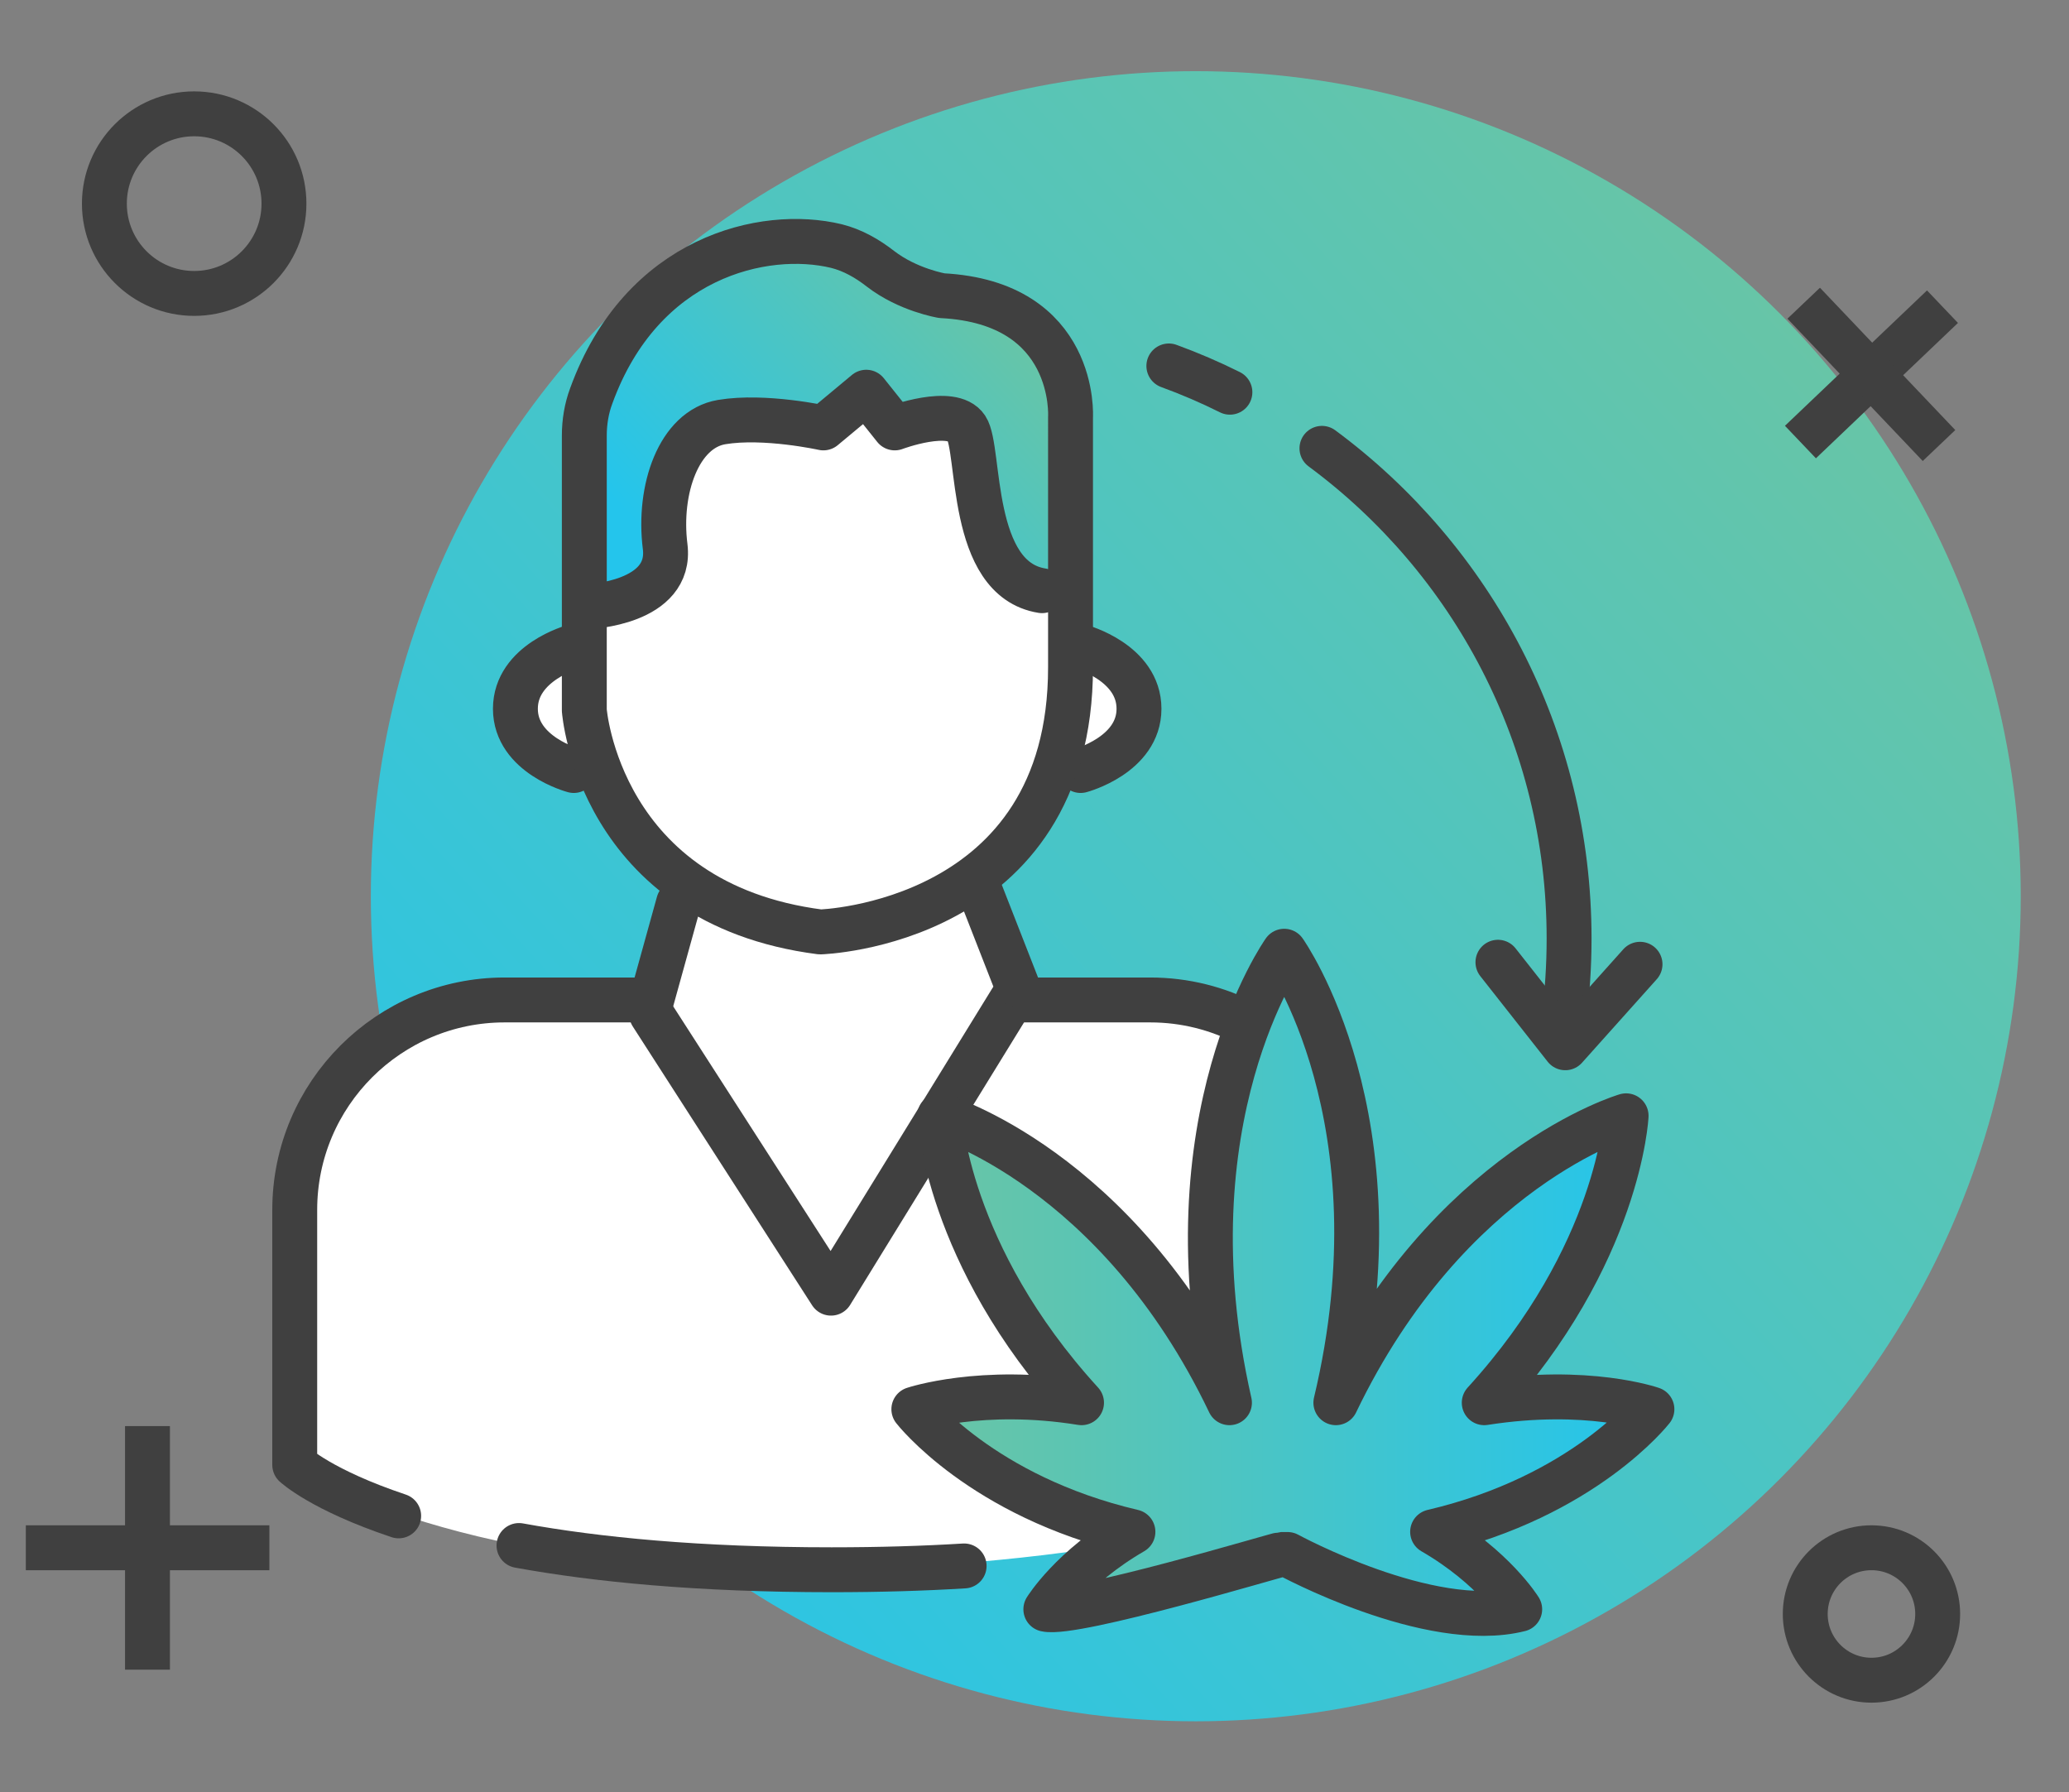
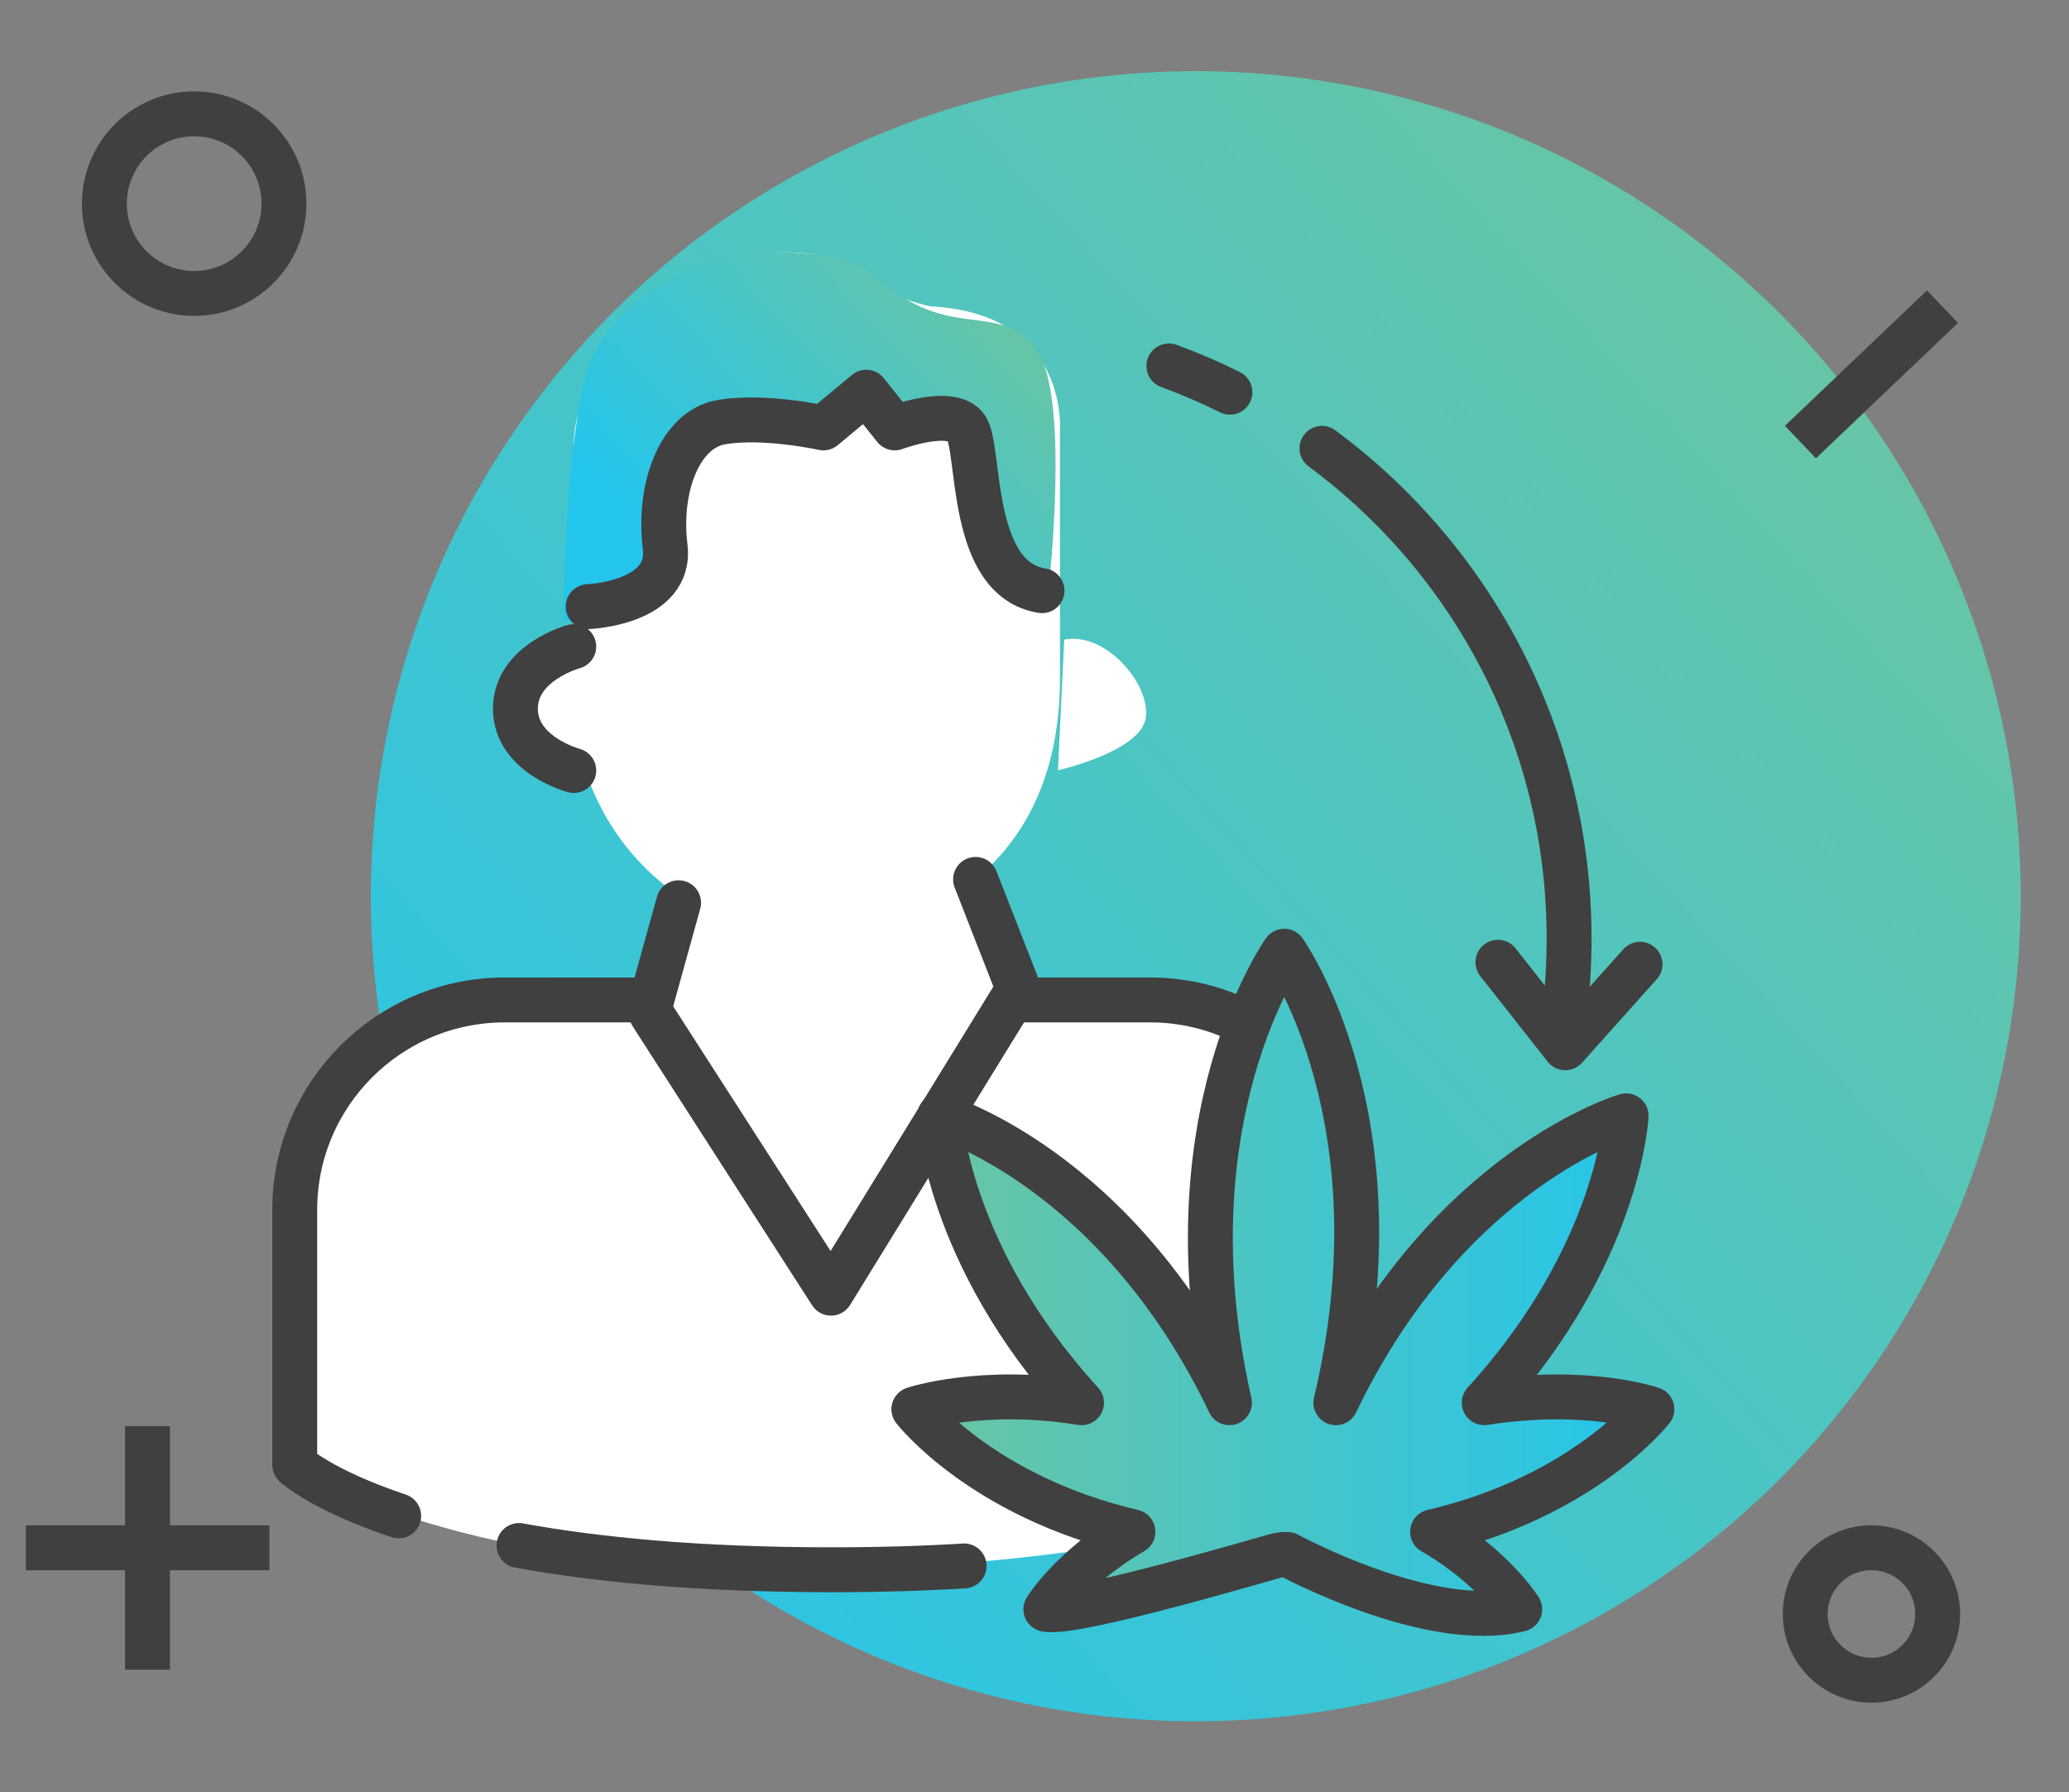
<svg xmlns="http://www.w3.org/2000/svg" version="1.1" id="Layer_1" x="0px" y="0px" viewBox="0 0 92.17 79.83" style="enable-background:new 0 0 92.17 79.83;" xml:space="preserve">
  <rect x="0" y="0" width="92.17" height="79.83" fill="#808080" stroke="none" />
  <style type="text/css">
	.st0{fill:url(#SVGID_1_);}
	.st1{fill:none;stroke:#404040;stroke-width:2;stroke-linecap:square;stroke-linejoin:bevel;stroke-miterlimit:10;}
	.st2{fill:#FFFFFF;}
	.st3{fill:none;stroke:#404040;stroke-width:2;stroke-linecap:round;stroke-linejoin:round;stroke-miterlimit:10;}
	.st4{fill:url(#SVGID_2_);}
	.st5{fill:url(#SVGID_3_);}
</style>
  <g>
    <linearGradient id="SVGID_1_" gradientUnits="userSpaceOnUse" x1="84.323" y1="11.799" x2="17.323" y2="72.466">
      <stop offset="0" style="stop-color:#6BC5A3" />
      <stop offset="1" style="stop-color:#24C5EC" />
    </linearGradient>
    <circle class="st0" cx="53.27" cy="39.92" r="36.75" />
    <circle class="st1" cx="8.65" cy="9.07" r="4" />
    <circle class="st1" cx="83.37" cy="71.89" r="2.95" />
    <g>
      <line class="st1" x1="2.15" y1="68.94" x2="11" y2="68.94" />
      <line class="st1" x1="6.57" y1="64.52" x2="6.57" y2="73.37" />
    </g>
    <g>
      <line class="st1" x1="80.93" y1="19" x2="85.81" y2="14.35" />
-       <line class="st1" x1="81.04" y1="14.23" x2="85.69" y2="19.12" />
    </g>
    <g>
      <g>
        <path class="st2" d="M25.8,28.8c0,0-2.94,0.73-2.68,2.95s3.08,2.76,3.08,2.76L25.8,28.8z" />
        <path class="st2" d="M47.41,28.49l-0.28,5.82c0,0,3.74-0.84,3.92-2.37C51.22,30.43,49.24,28.13,47.41,28.49z" />
        <path class="st2" d="M30.23,38.89l-1.43,5.66c0,0-10.61-1.58-13.6,4.09c0,0-1.91,2.27-2.06,9.59l0.28,7.25     c0,0,7.05,4.71,23.14,4.45c0,0,18.43-0.1,24.04-5l-0.22-13.86c0,0-3.38-6.55-9.63-6.53s-5.45-0.69-5.45-0.69l-1.83-4.68     C43.46,39.17,35.16,43.99,30.23,38.89z" />
        <path class="st3" d="M55.54,45.59c-1.29-0.67-2.75-1.05-4.3-1.05h-5.86" />
        <path class="st3" d="M23.12,68.84c3.46,0.63,8.01,1.08,13.93,1.08c2.15,0,4.11-0.06,5.9-0.17" />
        <path class="st3" d="M28.8,44.54h-6.32c-5.16,0-9.35,4.19-9.35,9.35v11.36c0,0,1.19,1.12,4.63,2.27" />
        <polyline class="st3" points="29.03,45.18 37.02,57.6 45.06,44.54    " />
        <path class="st2" d="M25.56,19.88v12.24c0,0,0.64,8.6,10.51,9.87c0,0,11.15-0.32,11.15-11.78V19.06c0,0,0.32-5.1-5.73-5.41     c0,0-1.51-0.25-2.74-1.2c-0.59-0.46-1.24-0.83-1.96-1.01c-3.23-0.78-8.67,0.48-10.92,6.67C25.65,18.67,25.56,19.28,25.56,19.88z" />
        <line class="st3" x1="43.46" y1="39.17" x2="45.29" y2="43.85" />
        <line class="st3" x1="30.23" y1="40.21" x2="29.03" y2="44.54" />
-         <path class="st3" d="M48.14,28.8c0,0,2.6,0.7,2.6,2.77c0,2.06-2.6,2.75-2.6,2.75" />
        <path class="st3" d="M25.56,28.8c0,0-2.6,0.7-2.6,2.77c0,2.06,2.6,2.75,2.6,2.75" />
        <linearGradient id="SVGID_2_" gradientUnits="userSpaceOnUse" x1="44.997" y1="12.787" x2="30.765" y2="25.965">
          <stop offset="0" style="stop-color:#6BC5A3" />
          <stop offset="1" style="stop-color:#24C5EC" />
        </linearGradient>
        <path class="st4" d="M25.11,27.66c0,0,4.08,0.02,4.4-3.29s1.3-6.14,6.76-5.34l2.43-1.25l1.47,1.17c0,0,1.55-1.18,2.26-0.21     c0.71,0.98,0.74,6.72,4.31,7.23c0,0,0.87-7.96-0.44-10.16c-1.31-2.19-3.22-1.01-5.66-2.33s-1.48-1.96-5.24-2.23     s-8.36,1.86-9.32,5.56S25.11,27.66,25.11,27.66z" />
        <path class="st3" d="M46.42,26.31c-3.28-0.52-2.73-6.29-3.37-7.25c-0.64-0.96-3.19,0-3.19,0l-1.27-1.59l-1.91,1.59     c0,0-2.62-0.58-4.53-0.26s-2.84,3-2.52,5.54s-3.43,2.68-3.43,2.68" />
-         <path class="st3" d="M26.03,19.4v12.24c0,0,0.64,8.6,10.51,9.87c0,0,11.15-0.32,11.15-11.78V18.58c0,0,0.32-5.1-5.73-5.41     c0,0-1.51-0.25-2.74-1.2c-0.59-0.46-1.24-0.83-1.96-1.01c-3.23-0.78-8.67,0.48-10.92,6.67C26.13,18.19,26.03,18.8,26.03,19.4z" />
      </g>
      <g>
        <g>
          <linearGradient id="SVGID_3_" gradientUnits="userSpaceOnUse" x1="40.708" y1="57.116" x2="73.595" y2="57.116">
            <stop offset="0" style="stop-color:#6BC5A3" />
            <stop offset="1" style="stop-color:#24C5EC" />
          </linearGradient>
          <path class="st5" d="M50.47,68.23c-2.73,1.58-3.88,3.45-3.88,3.45c1.29,0.29,10.34-2.44,10.48-2.44h0.29      c0,0,6.32,3.45,10.34,2.44c0,0-1.15-1.87-3.88-3.45c6.75-1.58,9.77-5.46,9.77-5.46s-2.87-1.01-7.47-0.29      c6.03-6.61,6.32-12.78,6.32-12.78s-7.9,2.3-12.93,12.78c3.02-12.64-2.3-20.11-2.3-20.11s-5.31,7.47-2.44,20.11      C49.76,52,41.86,49.7,41.86,49.7s0.29,6.18,6.32,12.78c-4.45-0.72-7.47,0.29-7.47,0.29S43.72,66.65,50.47,68.23z" />
        </g>
        <g>
          <path class="st3" d="M50.47,68.23c-2.73,1.58-3.88,3.45-3.88,3.45c1.29,0.29,10.34-2.44,10.48-2.44h0.29      c0,0,6.32,3.45,10.34,2.44c0,0-1.15-1.87-3.88-3.45c6.75-1.58,9.77-5.46,9.77-5.46s-2.87-1.01-7.47-0.29      c6.03-6.61,6.32-12.78,6.32-12.78s-7.9,2.3-12.93,12.78c3.02-12.64-2.3-20.11-2.3-20.11s-5.31,7.47-2.44,20.11      C49.76,52,41.86,49.7,41.86,49.7s0.29,6.18,6.32,12.78c-4.45-0.72-7.47,0.29-7.47,0.29S43.72,66.65,50.47,68.23z" />
        </g>
      </g>
    </g>
    <path class="st3" d="M58.89,19.97c6.68,4.94,11.01,12.88,11.01,21.83c0,1.23-0.08,2.45-0.24,3.64" />
    <path class="st3" d="M52.07,16.3c0.93,0.34,1.84,0.73,2.72,1.17" />
    <polyline class="st3" points="66.73,42.86 69.73,46.67 73.06,42.95  " />
  </g>
</svg>